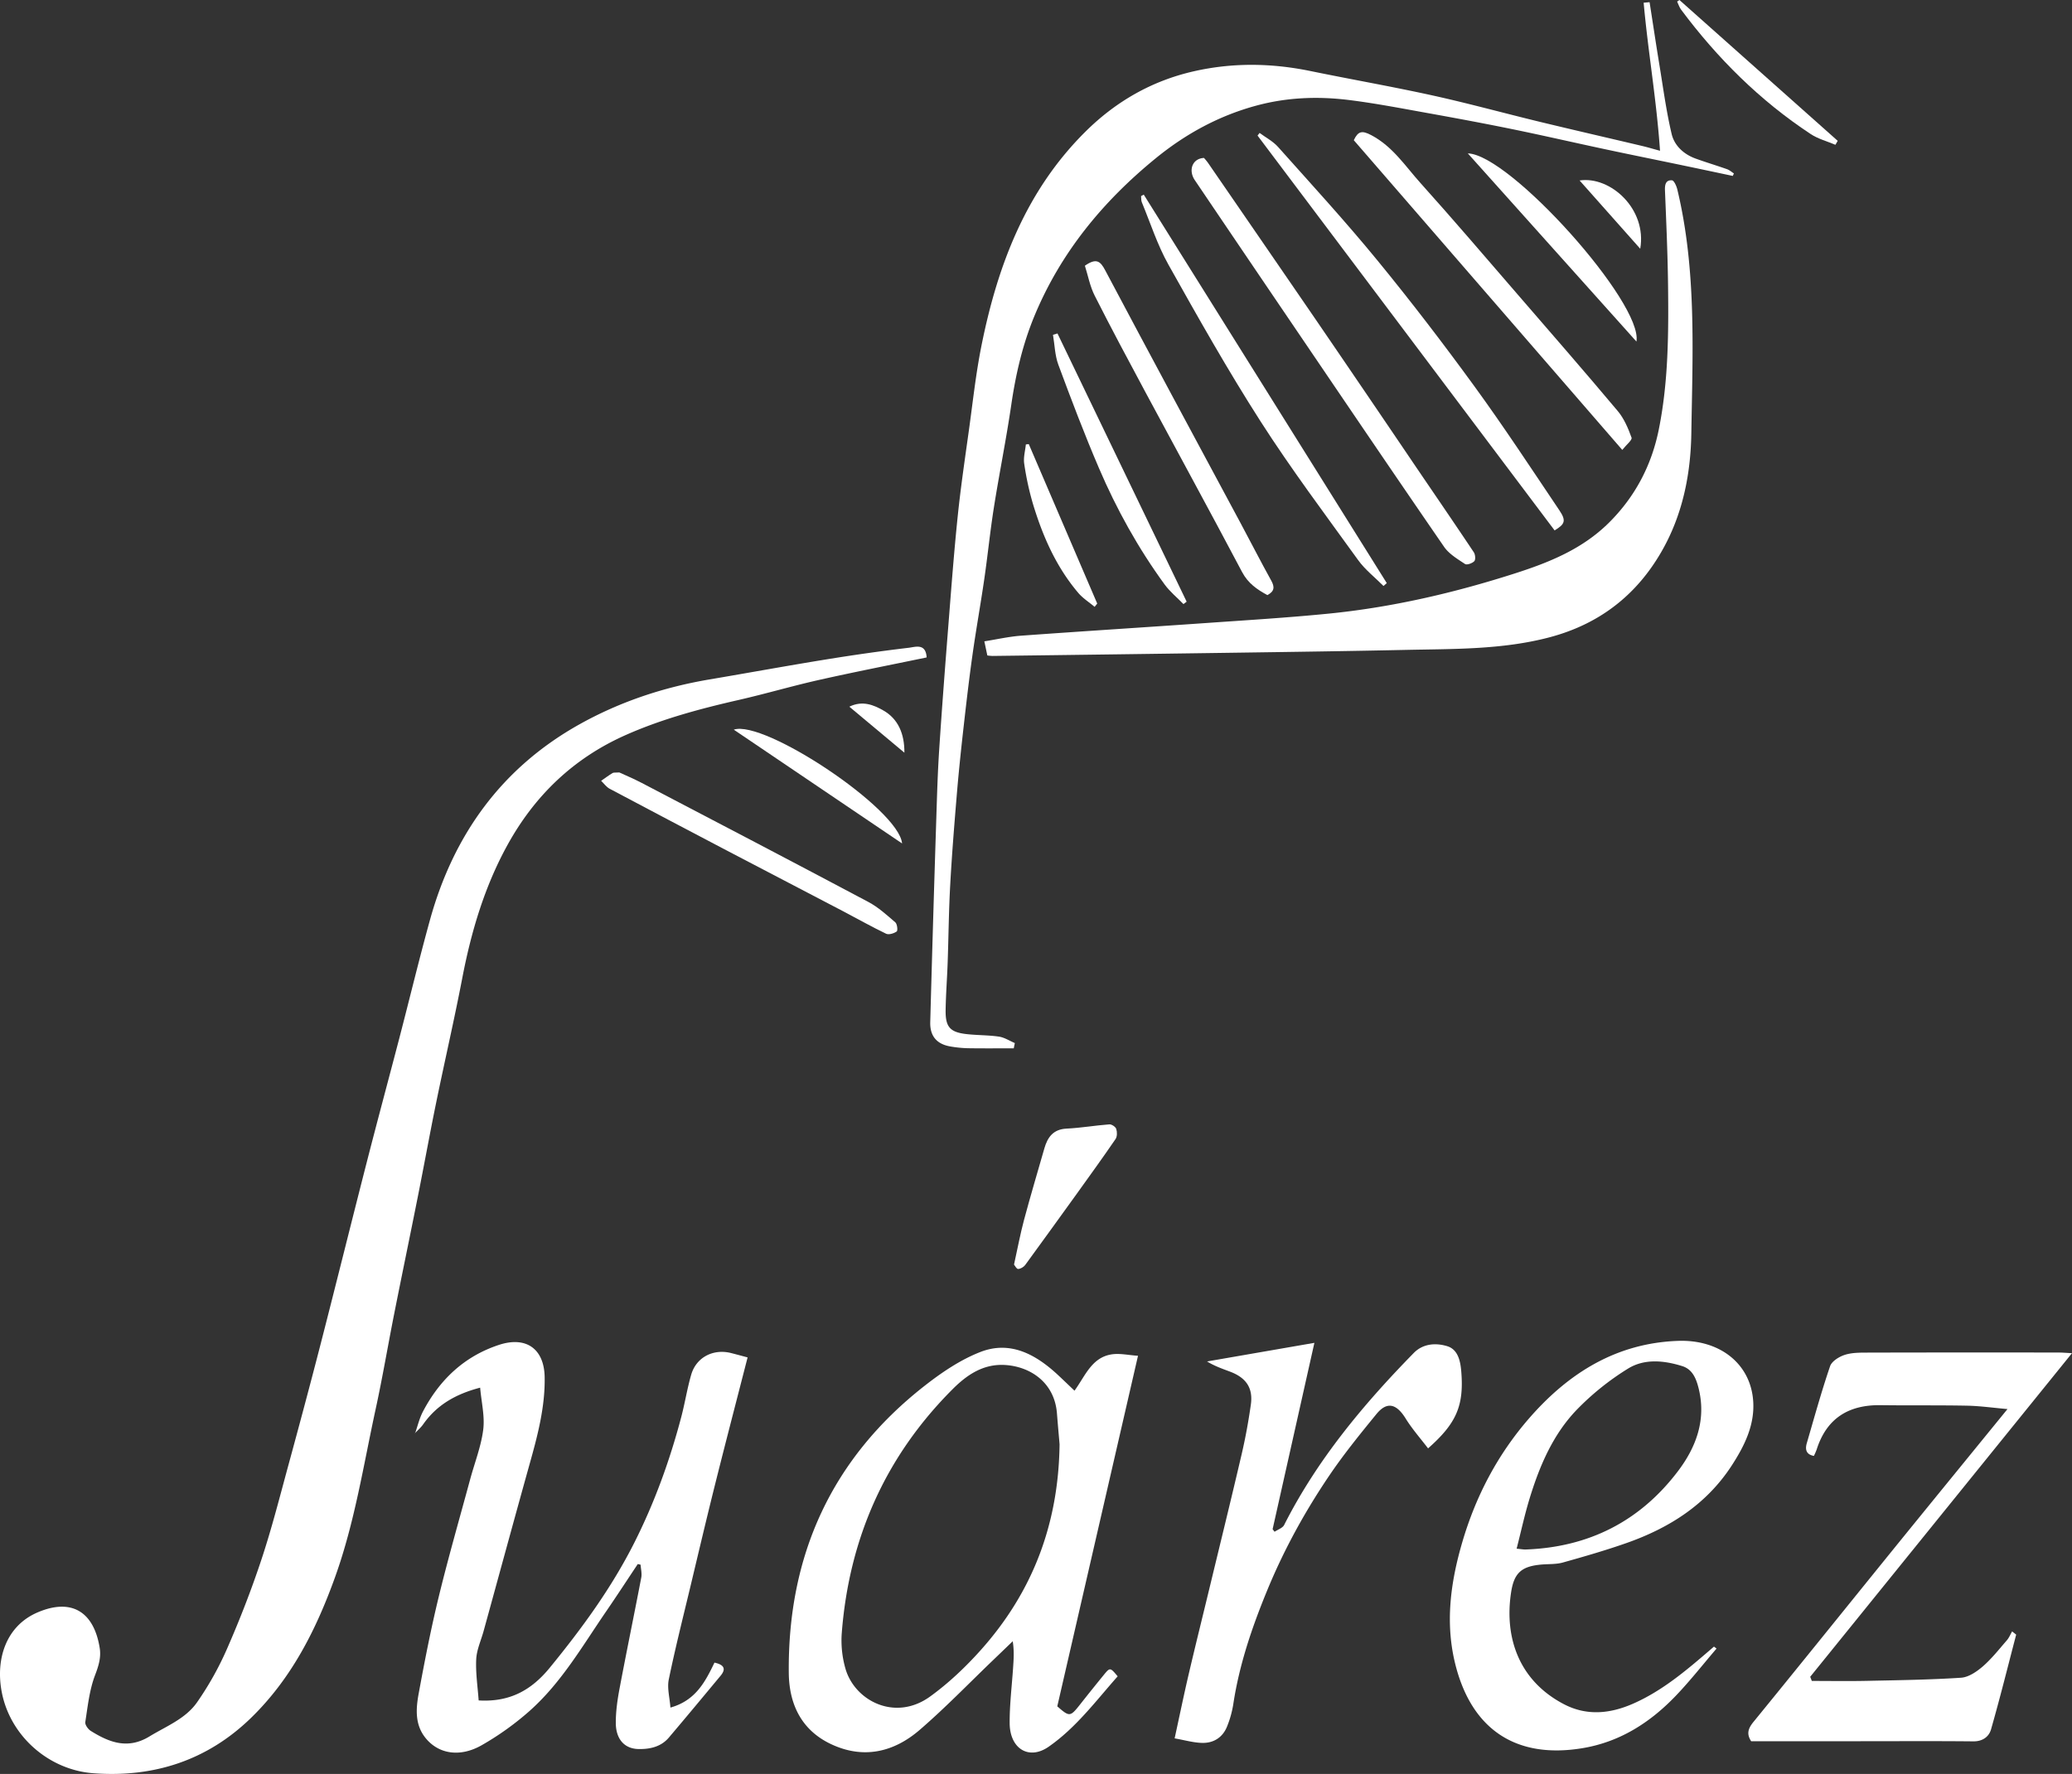
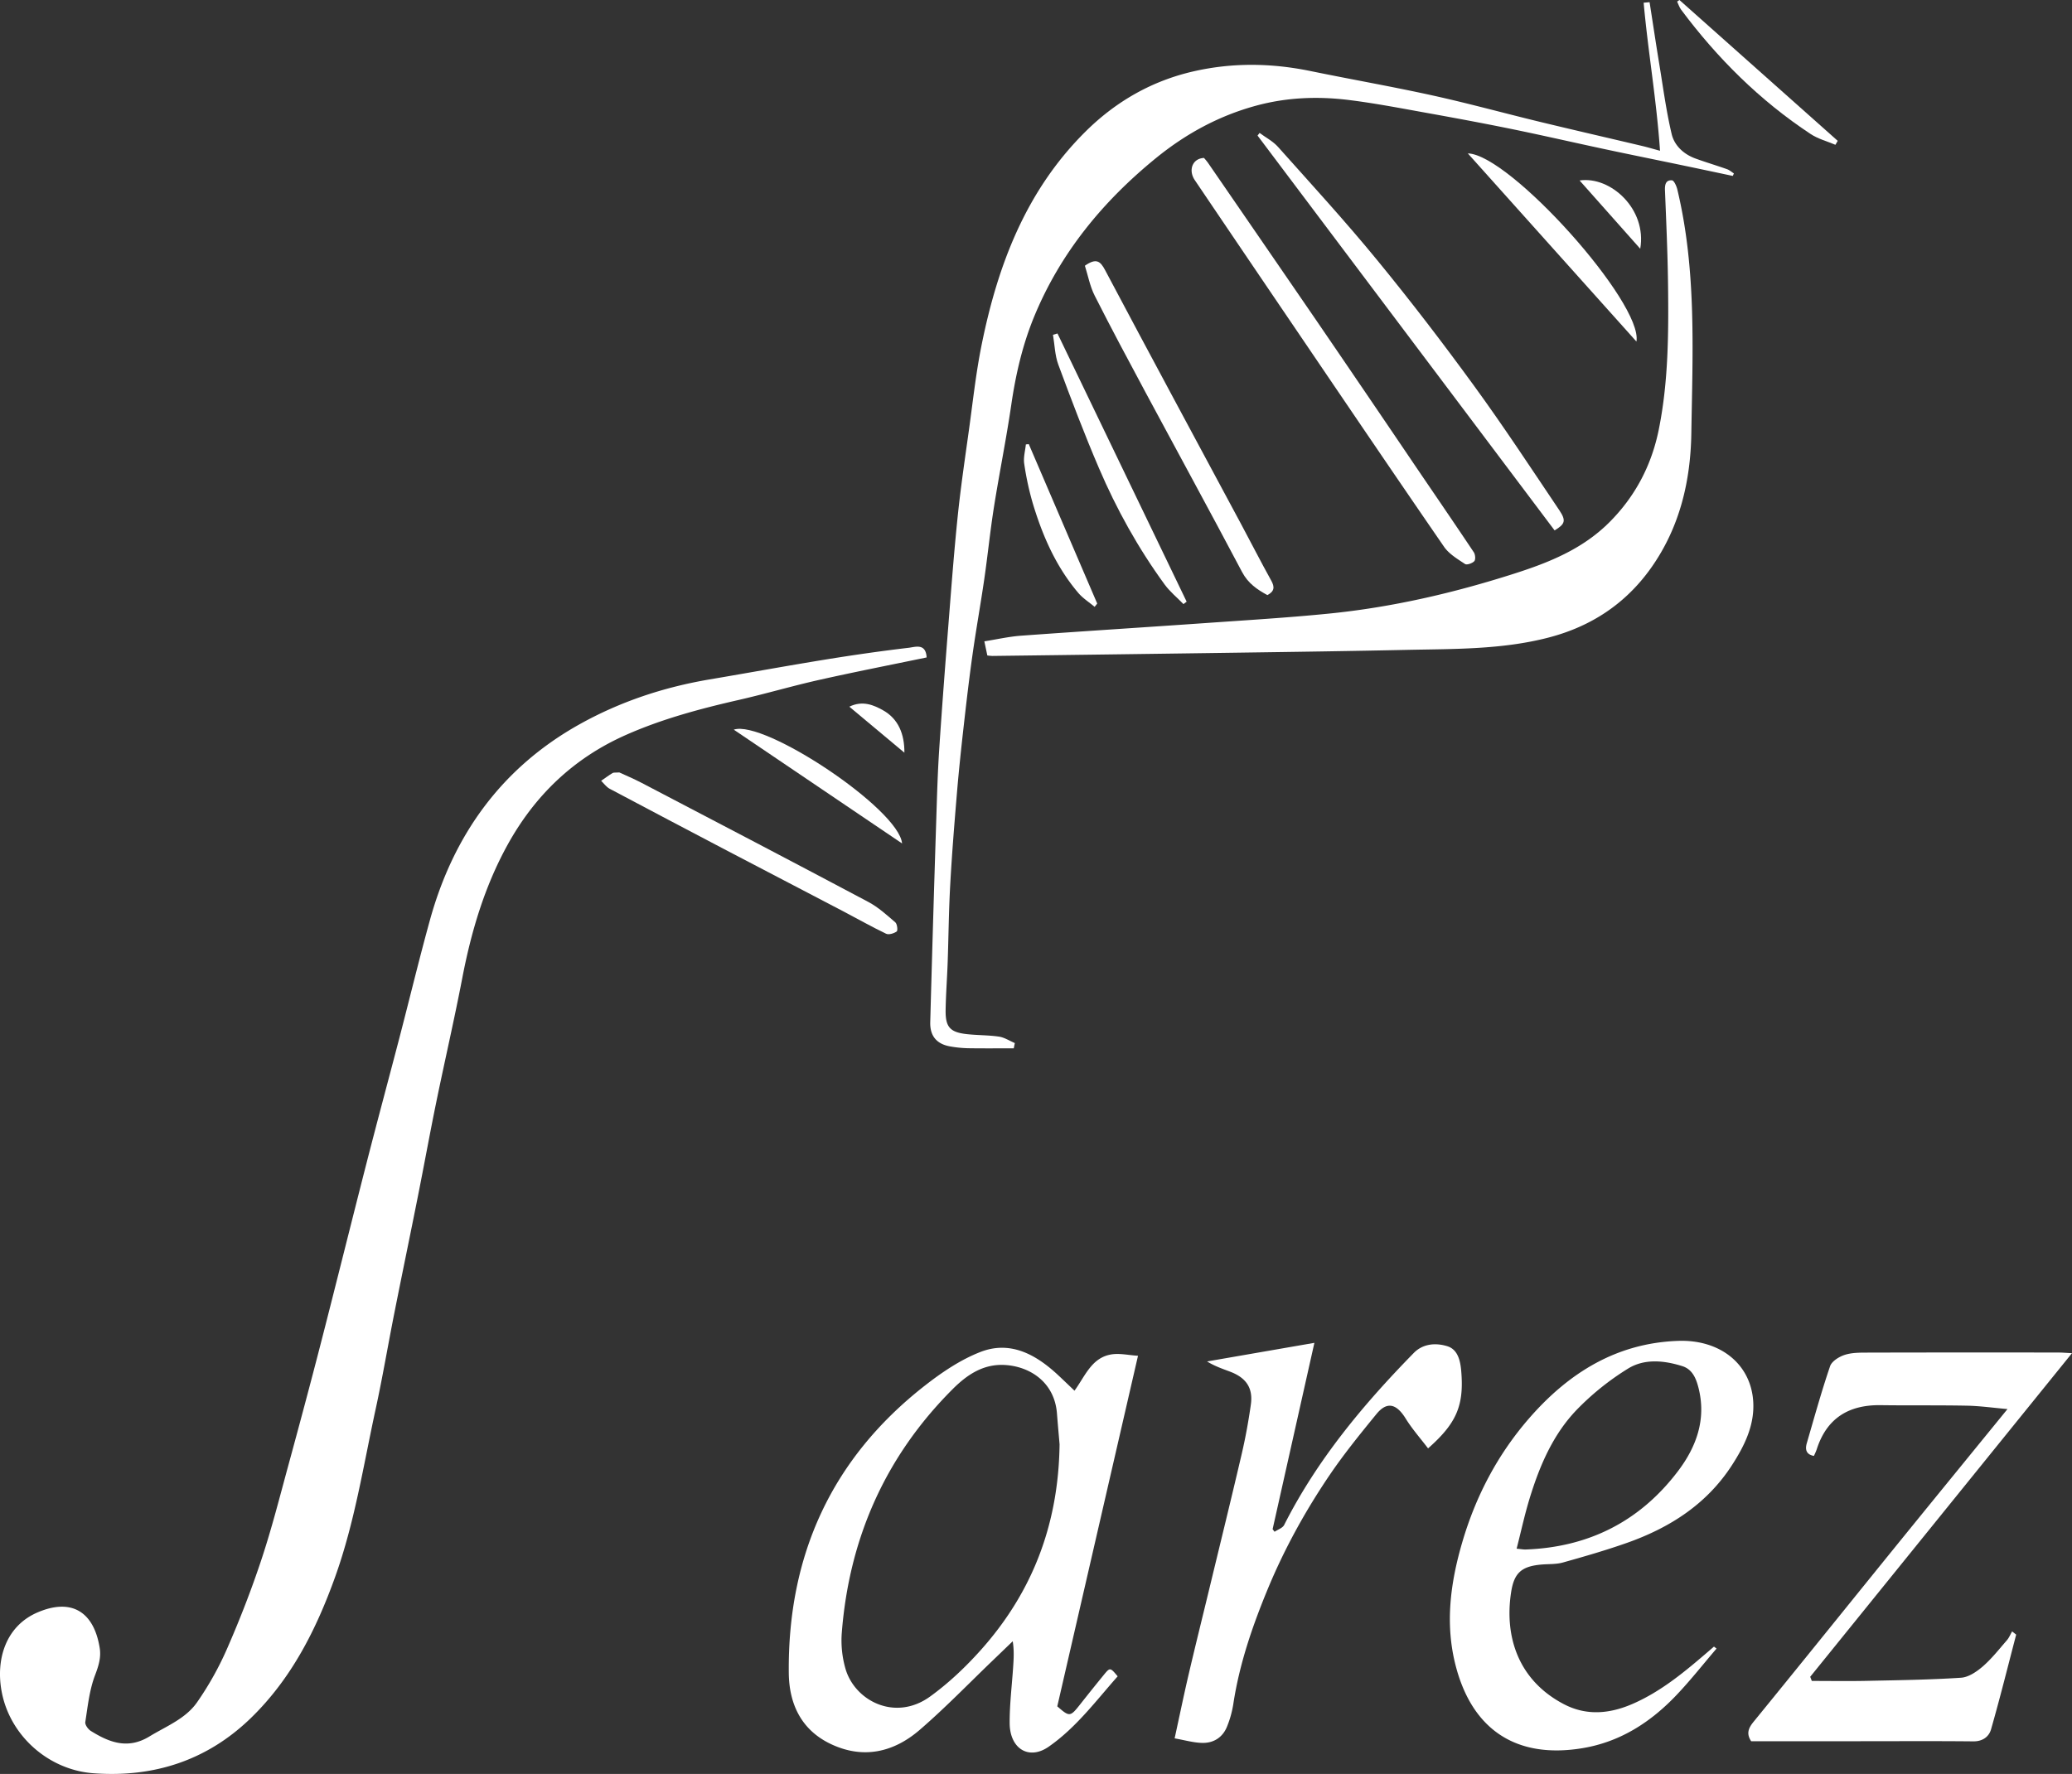
<svg xmlns="http://www.w3.org/2000/svg" viewBox="0 0 3061.42 2621.71">
  <rect x="0" y="0" width="3061.42" height="2621.71" fill="#333333" stroke="none" />
  <defs>
    <style>.cls-1{fill:#fff;}</style>
  </defs>
  <g id="Capa_2" data-name="Capa 2">
    <g id="Capa_1-2" data-name="Capa 1">
      <path class="cls-1" d="M1369.13,971.62c-54,11.22-106.7,21.5-159.05,33.27-39.73,8.93-78.87,20.5-118.58,29.56-56.91,13-113.1,28-166.65,51.71-77.29,34.21-134.9,89.52-175.39,163.29-33.81,61.59-53.33,127.84-66.52,196.5-11.79,61.36-25.92,122.27-38.46,183.49-9.42,46-17.77,92.14-26.93,138.16-11.49,57.78-23.49,115.46-34.95,173.25-9.35,47.11-17.31,94.51-27.51,141.44-18.07,83.16-31,167.64-59.88,248.14-27.87,77.68-64.54,150.5-124.73,208.85-64.76,62.77-143.68,88-232.38,81.43-66.22-4.88-123-55.09-135.48-119.82-9.37-48.47,6-97.74,52.72-117.83,50.64-21.78,83.51-.77,92,52.61,2.22,14-1.68,26.46-6.91,40.17-8.3,21.76-10.76,45.88-14.4,69.2-.62,4,4.13,10.62,8.2,13.15,27.31,17,54.63,27.61,86.61,8.11,24.71-15.07,53.07-26,70-50a462,462,0,0,0,45.1-80.69c18.74-42.87,35.73-86.67,50.44-131.08,15.18-45.84,27.09-92.78,39.8-139.41,16.27-59.69,32.3-119.44,47.71-179.36,23-89.39,45.16-179,68.08-268.4,15.61-60.91,32-121.61,47.89-182.45,15.22-58.38,29.33-117.06,45.39-175.19,34.82-126,106-225.08,221.28-289.42,59.8-33.36,124.21-54.73,191.85-66.17,57.08-9.65,114-20.09,171.18-29.37,40.85-6.64,81.85-12.52,122.93-17.39C1352.14,956.26,1367.86,950.06,1369.13,971.62Z" />
      <path class="cls-1" d="M1497.86,1549.3c-22.43,0-44.86.24-67.28-.12a173.18,173.18,0,0,1-26.29-2.6c-20.07-3.41-30.4-15.21-29.84-36q4.08-150.19,8.94-300.38c1.07-34.22,2.07-68.46,4.31-102.6,4.08-62,8.84-124,13.73-185.94,4.19-53.2,8.19-106.44,13.7-159.52,4.43-42.72,10.76-85.25,16.66-127.81,5.67-41,10.1-82.19,18.19-122.69,23.81-119.14,65.76-230.09,154.42-317.7,44.61-44.09,97.53-74.44,159.17-88.51,57.49-13.13,114.94-12.31,172.57-.47,60.12,12.35,120.62,22.92,180.55,36.11,52.8,11.62,105,26,157.53,38.74,50.64,12.25,101.43,23.9,152.13,35.9,7.8,1.85,15.48,4.15,26.37,7.1C2447.57,147.81,2435,76.1,2428.53,4l8.77-.77c4.75,30.43,9.3,60.89,14.29,91.28,5.69,34.6,10.26,69.49,18.32,103.55,4.08,17.21,17.89,30,35.42,36.31,15.35,5.57,31,10.23,46.42,15.68,3.65,1.29,6.76,4.15,10.12,6.28l-1.65,3.67c-23.13-4.88-46.24-9.82-69.38-14.64C2451,237,2411.08,229,2371.26,220.48c-45.29-9.65-90.41-20.08-135.76-29.38-41.45-8.49-83.05-16.25-124.69-23.74-39.1-7-78.18-14.63-117.57-19.53-46-5.72-91.76-4-137.1,8.28-55.4,15-104.43,41.85-148.44,77.75-78,63.62-140.54,139.39-179.39,233.29-17.47,42.21-27.58,86.14-34.16,131.29-7.39,50.58-17.62,100.74-25.61,151.25-5.58,35.22-9.11,70.76-14.24,106.06-5.41,37.27-12.11,74.35-17.37,111.64-5,35.36-9.11,70.86-13.12,106.35-3.66,32.42-7.11,64.88-9.84,97.39-3.81,45.44-7.5,90.91-10,136.44-2.14,38.35-2.44,76.8-3.79,115.2-.82,23.28-2.62,46.54-3,69.83-.41,25.13,6.38,32.88,30.77,35.68,15.95,1.83,32.18,1.42,48,3.75,8.12,1.2,15.67,6.23,23.47,9.52C1498.89,1544.13,1498.38,1546.72,1497.86,1549.3Z" />
-       <path class="cls-1" d="M613.17,2118.69c3.87-11,6.48-22.59,11.84-32.76,24.71-46.9,60.81-81.32,112-98.25,40-13.26,67,5.34,67.74,47.53.76,42.85-9.77,83.91-21.21,124.85-23.31,83.41-46,167-69,250.52-3.81,13.87-10.24,27.62-10.91,41.64-1,20.33,2.22,40.86,3.6,60.85,46,2.77,78-15.22,105.09-48.36,47.45-58,91.41-118.17,125.15-185.24,29.72-59.06,52.14-121,69-184.86,5.52-20.85,8.8-42.31,14.82-63,7.45-25.6,32.36-38.5,58.67-32,7.88,2,15.69,4.14,24.64,6.51-16.24,63.31-32.36,125-47.86,186.93-12.41,49.59-24.14,99.35-36,149.06-11.14,46.62-22.93,93.12-32.6,140-2.63,12.77,1.38,26.91,2.42,41.53,37.18-10.28,51.58-38.31,65.09-66.44,14,3.06,17.63,9.07,9,19.44-25.35,30.54-50.71,61.06-76.38,91.33-11.66,13.75-28.14,17.3-44.91,16.95-20.69-.43-33.39-14.58-33.49-38.55-.06-16.93,2.37-34.06,5.52-50.76,10.32-54.77,21.63-109.36,32.1-164.11,1.16-6.06-.6-12.68-1-19l-4.13-1c-15.45,23.17-30.64,46.53-46.4,69.49-35,50.93-66,105.16-112.63,146.85a423.88,423.88,0,0,1-71.4,51.3c-32.36,18.56-64.77,13.28-84-11.61-15-19.4-13.39-42.44-9.38-64.32,8.83-48.17,18.24-96.31,29.83-143.87,14.15-58.08,30.74-115.57,46.35-173.29,6.6-24.37,16.09-48.35,19.24-73.14,2.49-19.72-2.66-40.4-4.55-62.08-36.71,9.62-64.23,25.85-84.1,54.07-3.49,5-8.27,9-12.45,13.54Z" />
      <path class="cls-1" d="M1587.6,2055.31c16-22,25.55-49.53,55.53-53.77,11.69-1.65,24,1.22,38.29,2.17-40.32,175.15-79.78,346.57-119.27,518.1,18.24,15.9,19.07,15.76,34.16-3.37q17.24-21.86,34.83-43.42c8.94-10.89,9.3-10.74,20.25,2.43-32.2,36.32-61.47,75.94-102.15,104.16-29,20.07-57.24,3-57.44-35-.14-26.91,3.14-53.84,5-80.76.86-12.78,1.86-25.56-.46-40.25q-14.55,14-29.09,28c-36,34.51-70.71,70.54-108.44,103.06-38.52,33.21-83.6,43.56-131.49,20.72-43.47-20.73-61.41-59.14-61.87-104.92-1.72-173.38,62.95-316.33,200.21-424,25.29-19.83,53-38.69,82.68-50.28,44-17.23,81.57,3.18,114.14,33.28C1570.65,2039.06,1578.69,2046.86,1587.6,2055.31Zm-22.06,79.17c-1.06-12.46-2.58-29-3.86-45.52-3.54-45.8-39.27-69.1-76-71.59-32.4-2.2-56.69,14.24-78,35.52-99.57,99.55-153,220.48-163.93,360.28a150.73,150.73,0,0,0,5.66,53.73c14,46.81,73.22,77.71,124.84,40.4,27.29-19.73,52.39-43.52,74.88-68.69C1525.21,2353.46,1564.05,2253.17,1565.54,2134.48Z" />
      <path class="cls-1" d="M1458.8,968.71c-1.23-5.84-2.48-11.74-4.41-20.87,18.81-3,36.29-7,54-8.33,91.51-6.64,183.08-12.4,274.61-18.81,60-4.21,120.06-7.84,179.89-13.8,93.83-9.33,185.17-30.54,275-59.32,51.61-16.52,100.41-36.3,139.62-75.35,38.58-38.42,62.7-84.6,73.36-137.35,14.23-70.46,14.56-142.12,13.7-213.64-.57-46.67-2.66-93.32-4.55-140-.34-8.51,1.22-15.41,10.35-14.74,3,.22,6.66,8.35,7.87,13.39,28.56,118.89,22.64,240,20.73,360.57-1.13,70.76-17.09,139-59.45,198.79-37.79,53.3-88.91,86.66-151.21,102.91-69.35,18.09-140.7,16.79-211.62,18.32-80.49,1.73-161,2.86-241.49,4q-184.53,2.64-369.07,4.93A70.4,70.4,0,0,1,1458.8,968.71Z" />
      <path class="cls-1" d="M2536.23,2436.43c-19.62,22.92-38.31,46.72-59.05,68.57-38.21,40.25-83.34,69.44-139.19,78.65-98.1,16.19-163.28-27.7-187.48-123-15.57-61.31-7.45-121.48,9.91-181,19.94-68.3,52.36-130.14,99.19-183.87,58.19-66.75,128.8-110.9,219.84-114.1,62.44-2.2,107.86,34.67,111,90.17,2,34.92-13.11,65.21-31.59,93.75-37.4,57.72-92.1,92.46-155.47,114.79-31,10.91-62.63,20-94.27,28.88-9.79,2.74-20.55,2.09-30.87,2.93-29.72,2.45-41.08,11.89-45.54,40.92-10.24,66.79,11.28,130.73,78.14,165.58,33.65,17.53,68.07,14.07,101.86-.73,40.74-17.86,74.64-45.73,108-74.37l11.73-10.08Zm-295.38-147.62c6.48.59,10,1.32,13.53,1.19,93-3.4,168.58-41.61,224.75-115.64,27.43-36.14,42.27-77,30.37-123.52-3.53-13.78-9-27.2-24-31.88-27-8.45-55.84-11.25-80,3.67a393.77,393.77,0,0,0-75.65,60.69c-35.31,36.6-55.06,83.06-69.82,131.24C2252.69,2238.63,2247.37,2263.32,2240.85,2288.81Z" />
      <path class="cls-1" d="M2677,2484.26c26.83,0,53.67.46,80.48-.1,46.7-1,93.46-1.58,140-4.64,11.08-.73,23-8.84,32-16.59,13.18-11.45,24.16-25.47,35.69-38.74,3.28-3.77,5.22-8.71,7.78-13.12l6,4.74c-12.23,46.73-23.85,93.62-37.14,140-3.1,10.83-12.36,17.89-26.16,17.75-55.62-.57-111.26-.21-166.89-.21-54,0-107.92,0-161.39,0-7.49-11.38-4-19.42,3.67-28.85,70.45-86.36,140.25-173.23,210.43-259.81,54.25-66.91,108.77-133.61,164.64-202.22-21-1.83-40.16-4.59-59.38-5-42.61-.86-85.25-.16-127.87-.77-47.43-.68-80,19.3-94.71,65.59a92.59,92.59,0,0,1-4.11,9.43c-11.75-2.2-13.06-9.91-10.46-18.84,11.07-38,21.64-76.28,34.41-113.76,2.51-7.34,13.21-14,21.52-16.7,10.52-3.45,22.45-3.36,33.77-3.39q141.15-.35,282.31-.1c5.36,0,10.72.49,19.81.93l-386.78,478.29Z" />
      <path class="cls-1" d="M2110,2140.57c-11.21-14.76-23.49-28.59-33.08-44.09-13.9-22.47-27.9-25.37-43.23-6.61-24.12,29.52-48.24,59.25-69.59,90.77-35.87,53-66.67,109-91.15,168.2-22.7,54.91-41.86,110.89-50.78,170a150.11,150.11,0,0,1-9.15,32.73c-6.37,16-19.67,24.56-36.42,24.27-13.15-.23-26.24-4.13-41.06-6.7,7.22-33.08,13.52-63.73,20.63-94.19,9.84-42.13,20.29-84.13,30.45-126.19,16.08-66.59,32.46-133.11,48-199.82,5.62-24.11,10.06-48.57,13.53-73.09s-6.91-39.71-30.75-48.69c-11.28-4.25-22.71-8.13-33.94-15.07l158.57-27.5L1880.31,2260l2.92,3.8c4.82-3.28,11.82-5.47,14.12-10,48.65-96.25,116.72-177.83,191.55-254.26,13.71-14,32.79-15.15,49.58-9.94,15.84,4.91,19.31,22.18,20.55,37.13C2163.22,2077.52,2152,2103.47,2110,2140.57Z" />
      <path class="cls-1" d="M1778.89,233.42a89.64,89.64,0,0,1,5.89,7.14q78.83,114.54,157.51,229.18,75.42,110.31,150.29,221c28.4,41.77,56.94,83.44,85,125.46,2.21,3.31,2.86,10.79.73,13.12-2.92,3.18-11,6-13.73,4.21-11.13-7.42-23.69-14.84-31-25.5-73.63-106.91-146.38-214.43-219.29-321.84q-74.58-109.85-148.9-219.87C1755.5,251.74,1761.59,234.26,1778.89,233.42Z" />
      <path class="cls-1" d="M2296.94,783.88l-438.89-583.5,3-3.93c9.16,6.82,19.8,12.31,27.24,20.66,49.37,55.33,99.56,110,146.54,167.36,49.67,60.6,97.39,122.92,143.51,186.27,43.62,59.91,84.32,122,125.67,183.48C2314.29,769.57,2312.38,774.57,2296.94,783.88Z" />
-       <path class="cls-1" d="M2396.93,664.9c-133.58-154.14-265.17-306-396.68-457.7,6.37-13.49,12.14-14.72,26-7.36,31.58,16.73,50.08,45.68,72.57,70.7,48.26,53.7,95.12,108.66,142.36,163.27,49.91,57.68,100,115.23,149.05,173.63,9.35,11.12,15.44,25.53,20.42,39.35C2411.92,650.21,2403,657.31,2396.93,664.9Z" />
-       <path class="cls-1" d="M1689.94,287.67,2049,861.8l-4.86,4.23c-12.64-12.72-27.21-24-37.58-38.41-48.89-67.71-99.09-134.68-144.11-204.94-48.3-75.39-92.36-153.58-136.16-231.74-16.2-28.9-26.45-61.15-39.22-92-1.13-2.73-.78-6.08-1.11-9.14Z" />
      <path class="cls-1" d="M1602.94,392.71c16.88-11.76,22.82-6.87,30,6.75,66.22,125,133.45,249.52,200.32,374.2,15.07,28.09,29.53,56.51,45,84.37,5.26,9.46,4.89,15.88-5.68,21.47-15-8.18-28.48-17.24-37.38-34.08-46.89-88.71-95-176.76-142.47-265.19-25.53-47.58-51-95.19-75.36-143.38C1610.39,423,1607.49,407,1602.94,392.71Z" />
      <path class="cls-1" d="M915.12,1141.62c8.92,4.15,21.19,9.26,32.92,15.4,111.78,58.45,223.62,116.82,335,176,14.55,7.72,27.2,19.3,39.83,30.14,2.78,2.39,3.84,12.17,2.06,13.44-4.13,2.92-11.69,5.28-15.71,3.36-21.33-10.22-41.94-21.94-62.91-32.92q-86.7-45.37-173.49-90.6-86.17-45.17-172.12-90.77c-4.86-2.59-8.36-7.73-12.5-11.69,5.58-3.87,11-7.94,16.83-11.49C906.62,1141.49,909.12,1142,915.12,1141.62Z" />
-       <path class="cls-1" d="M1498.24,1868.89c5.25-23.72,9.2-45.07,14.79-66,9.46-35.34,19.93-70.4,30-105.57,4.77-16.6,13.06-28.36,32.81-29.34,21.14-1,42.14-4.68,63.27-6.28,3.36-.26,9.1,3.56,10.14,6.69,1.49,4.51,1.5,11.36-1,15-18.63,27.24-38,54-57.23,80.8q-38,52.82-76.28,105.35c-2.23,3-6.86,5.76-10.46,5.86C1502,1875.55,1499.59,1870.48,1498.24,1868.89Z" />
      <path class="cls-1" d="M1562.44,492.82l190.86,396.4-4.73,3.53c-9.35-9.61-20-18.27-27.84-29-39-53.48-71-111.19-97-171.89-21.56-50.29-41-101.52-60-152.83-5.13-13.81-5.41-29.42-7.92-44.2Z" />
      <path class="cls-1" d="M2417.86,504.77,2168.74,226.71C2230.75,228.12,2427.86,448.07,2417.86,504.77Z" />
      <path class="cls-1" d="M1332.83,1246.53l-248.66-168.17C1128.92,1063.11,1328.35,1195.73,1332.83,1246.53Z" />
      <path class="cls-1" d="M2481.39,0l233.86,208.14-3.41,5.86c-12.3-5.23-25.73-8.73-36.7-16-75-49.5-137.75-111.93-191.33-183.79-2.59-3.48-3.91-7.9-5.82-11.88Z" />
      <path class="cls-1" d="M1617.34,896.86c-8.13-6.83-17.42-12.68-24.2-20.66C1560.33,837.55,1540.43,792,1526,744a426.73,426.73,0,0,1-12.7-58.7c-1.39-9.16,1.48-19,2.42-28.48l4.33-.46Q1570.61,774.2,1621.17,892Z" />
      <path class="cls-1" d="M2423.48,367.63l-89.6-100.91C2379.39,259.94,2433.64,308.81,2423.48,367.63Z" />
      <path class="cls-1" d="M1336.26,1112.41l-81.36-68c19.77-9.67,36.32-2.24,49.88,5.36C1327.15,1062.29,1336.48,1084.72,1336.26,1112.41Z" />
-       <path class="cls-1" d="M612.89,2118.46l.26.22Z" />
    </g>
  </g>
</svg>